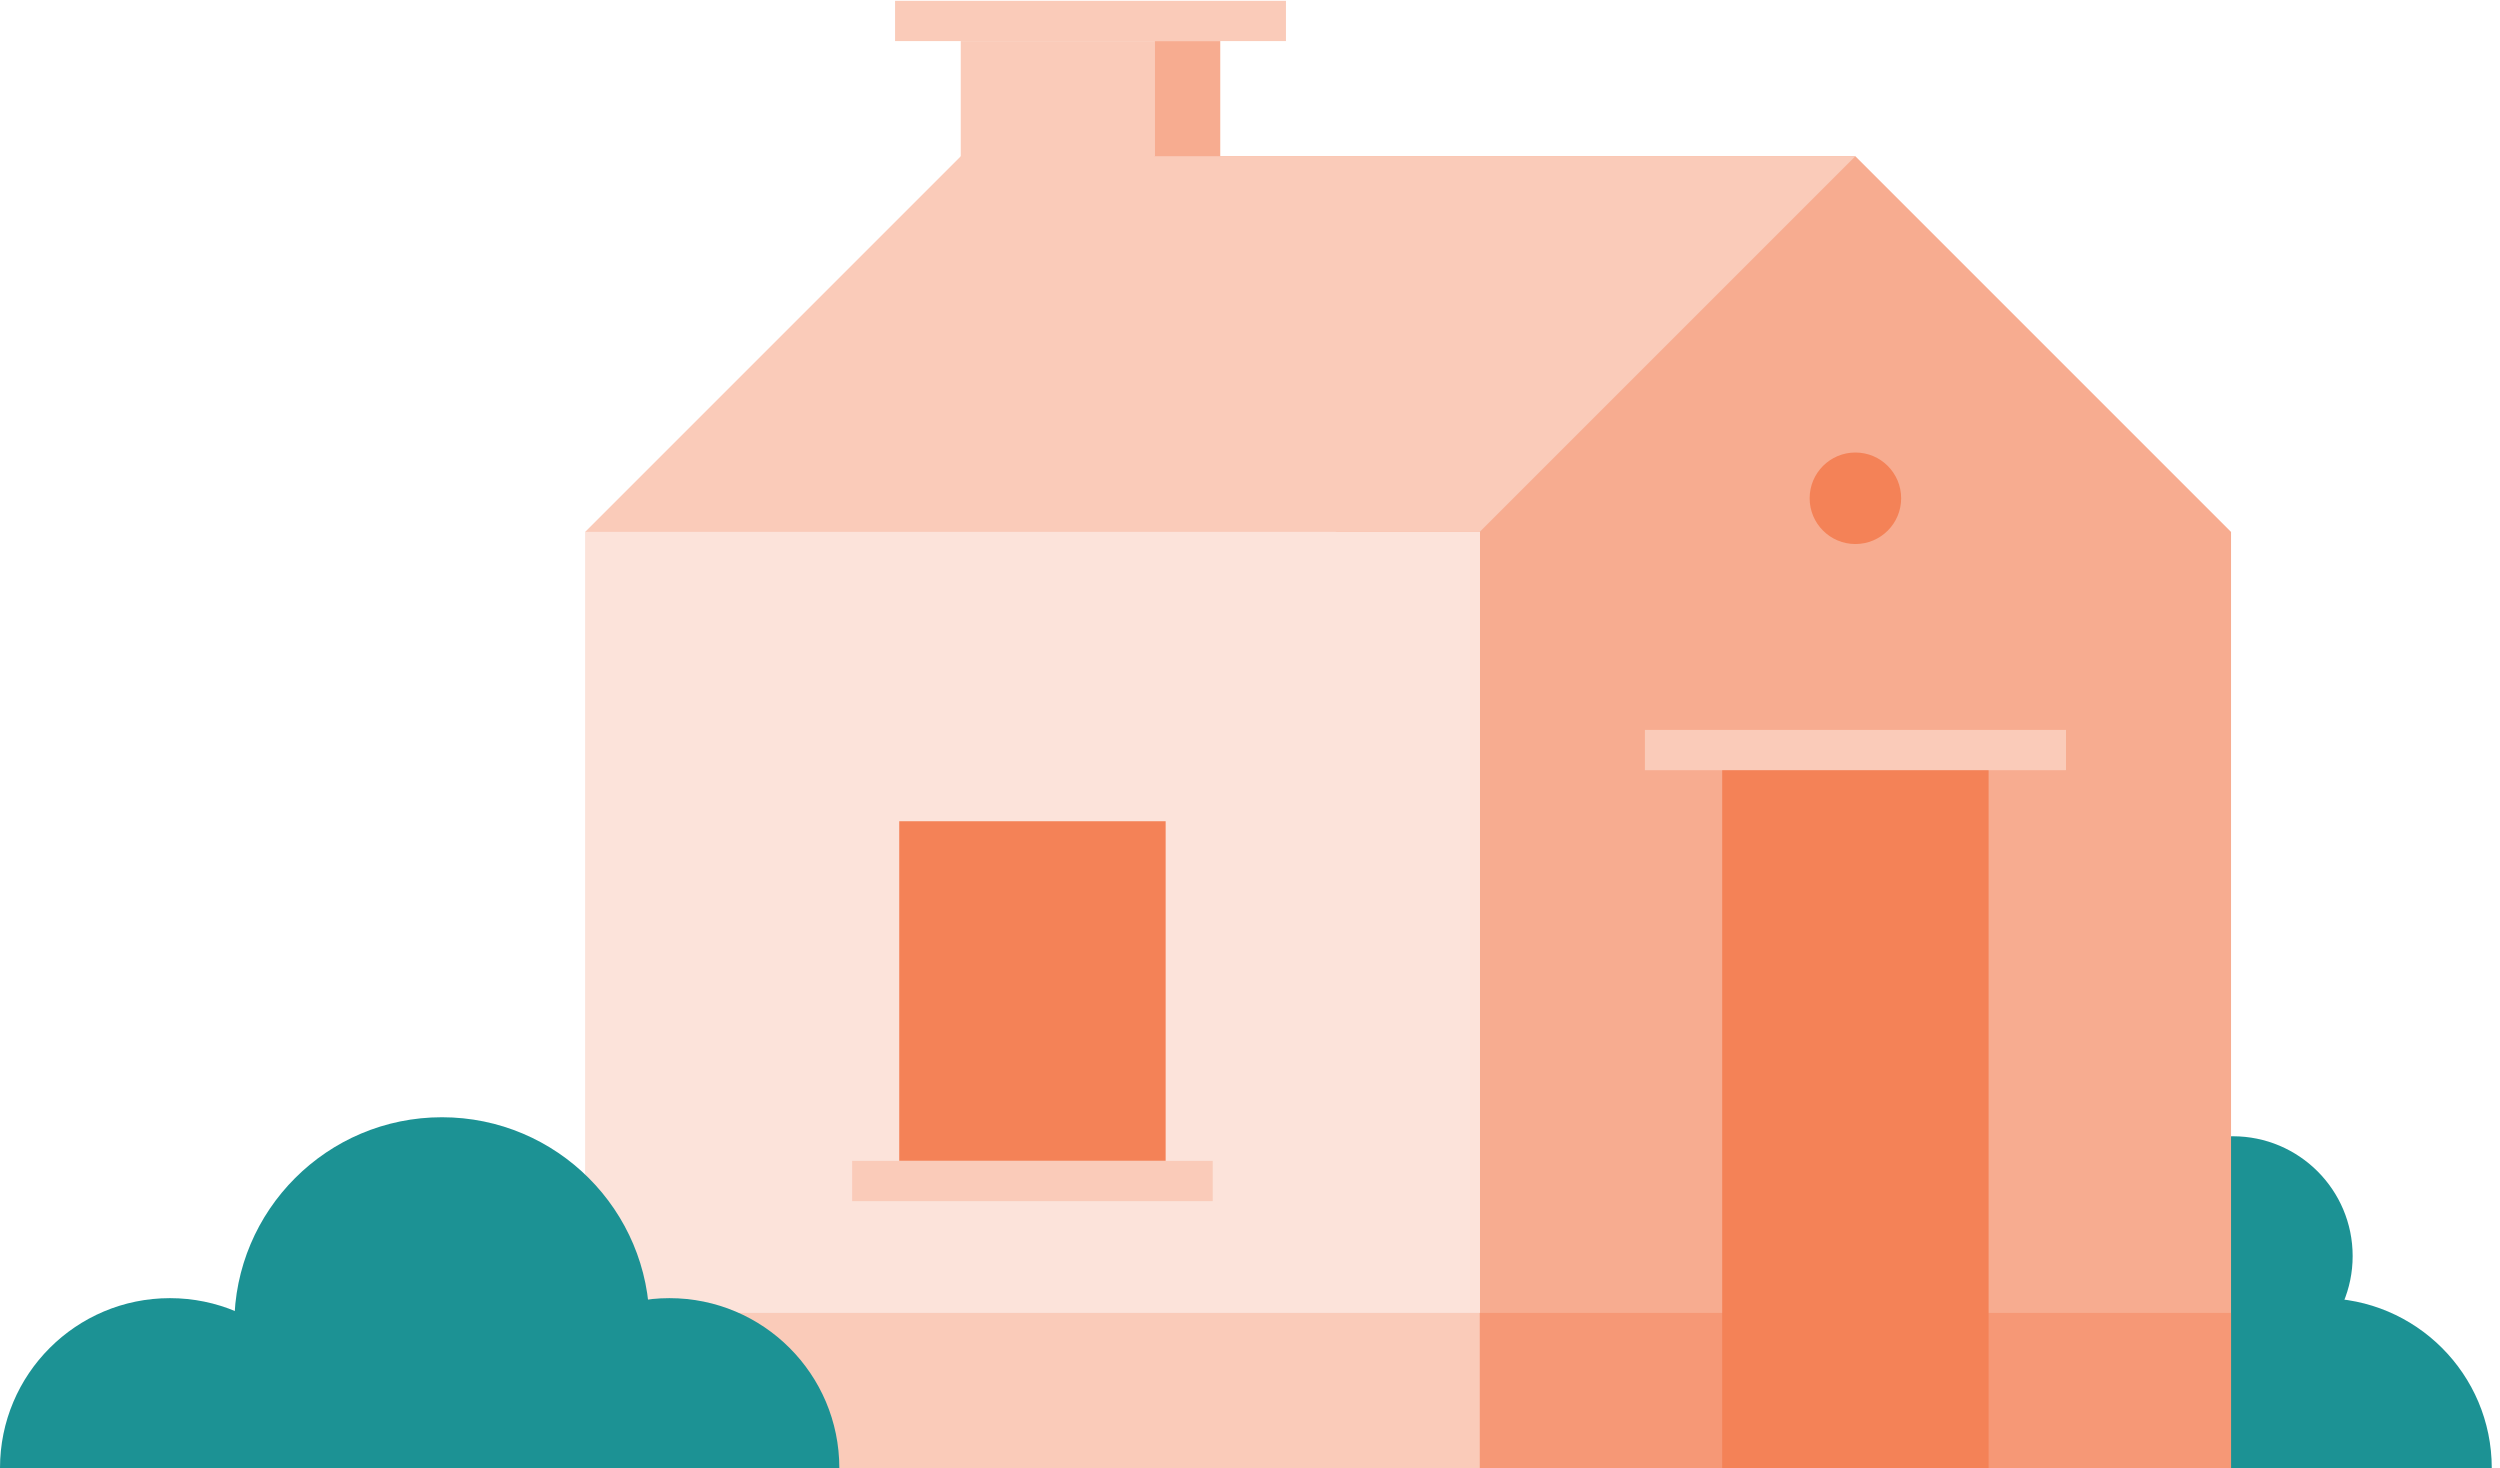
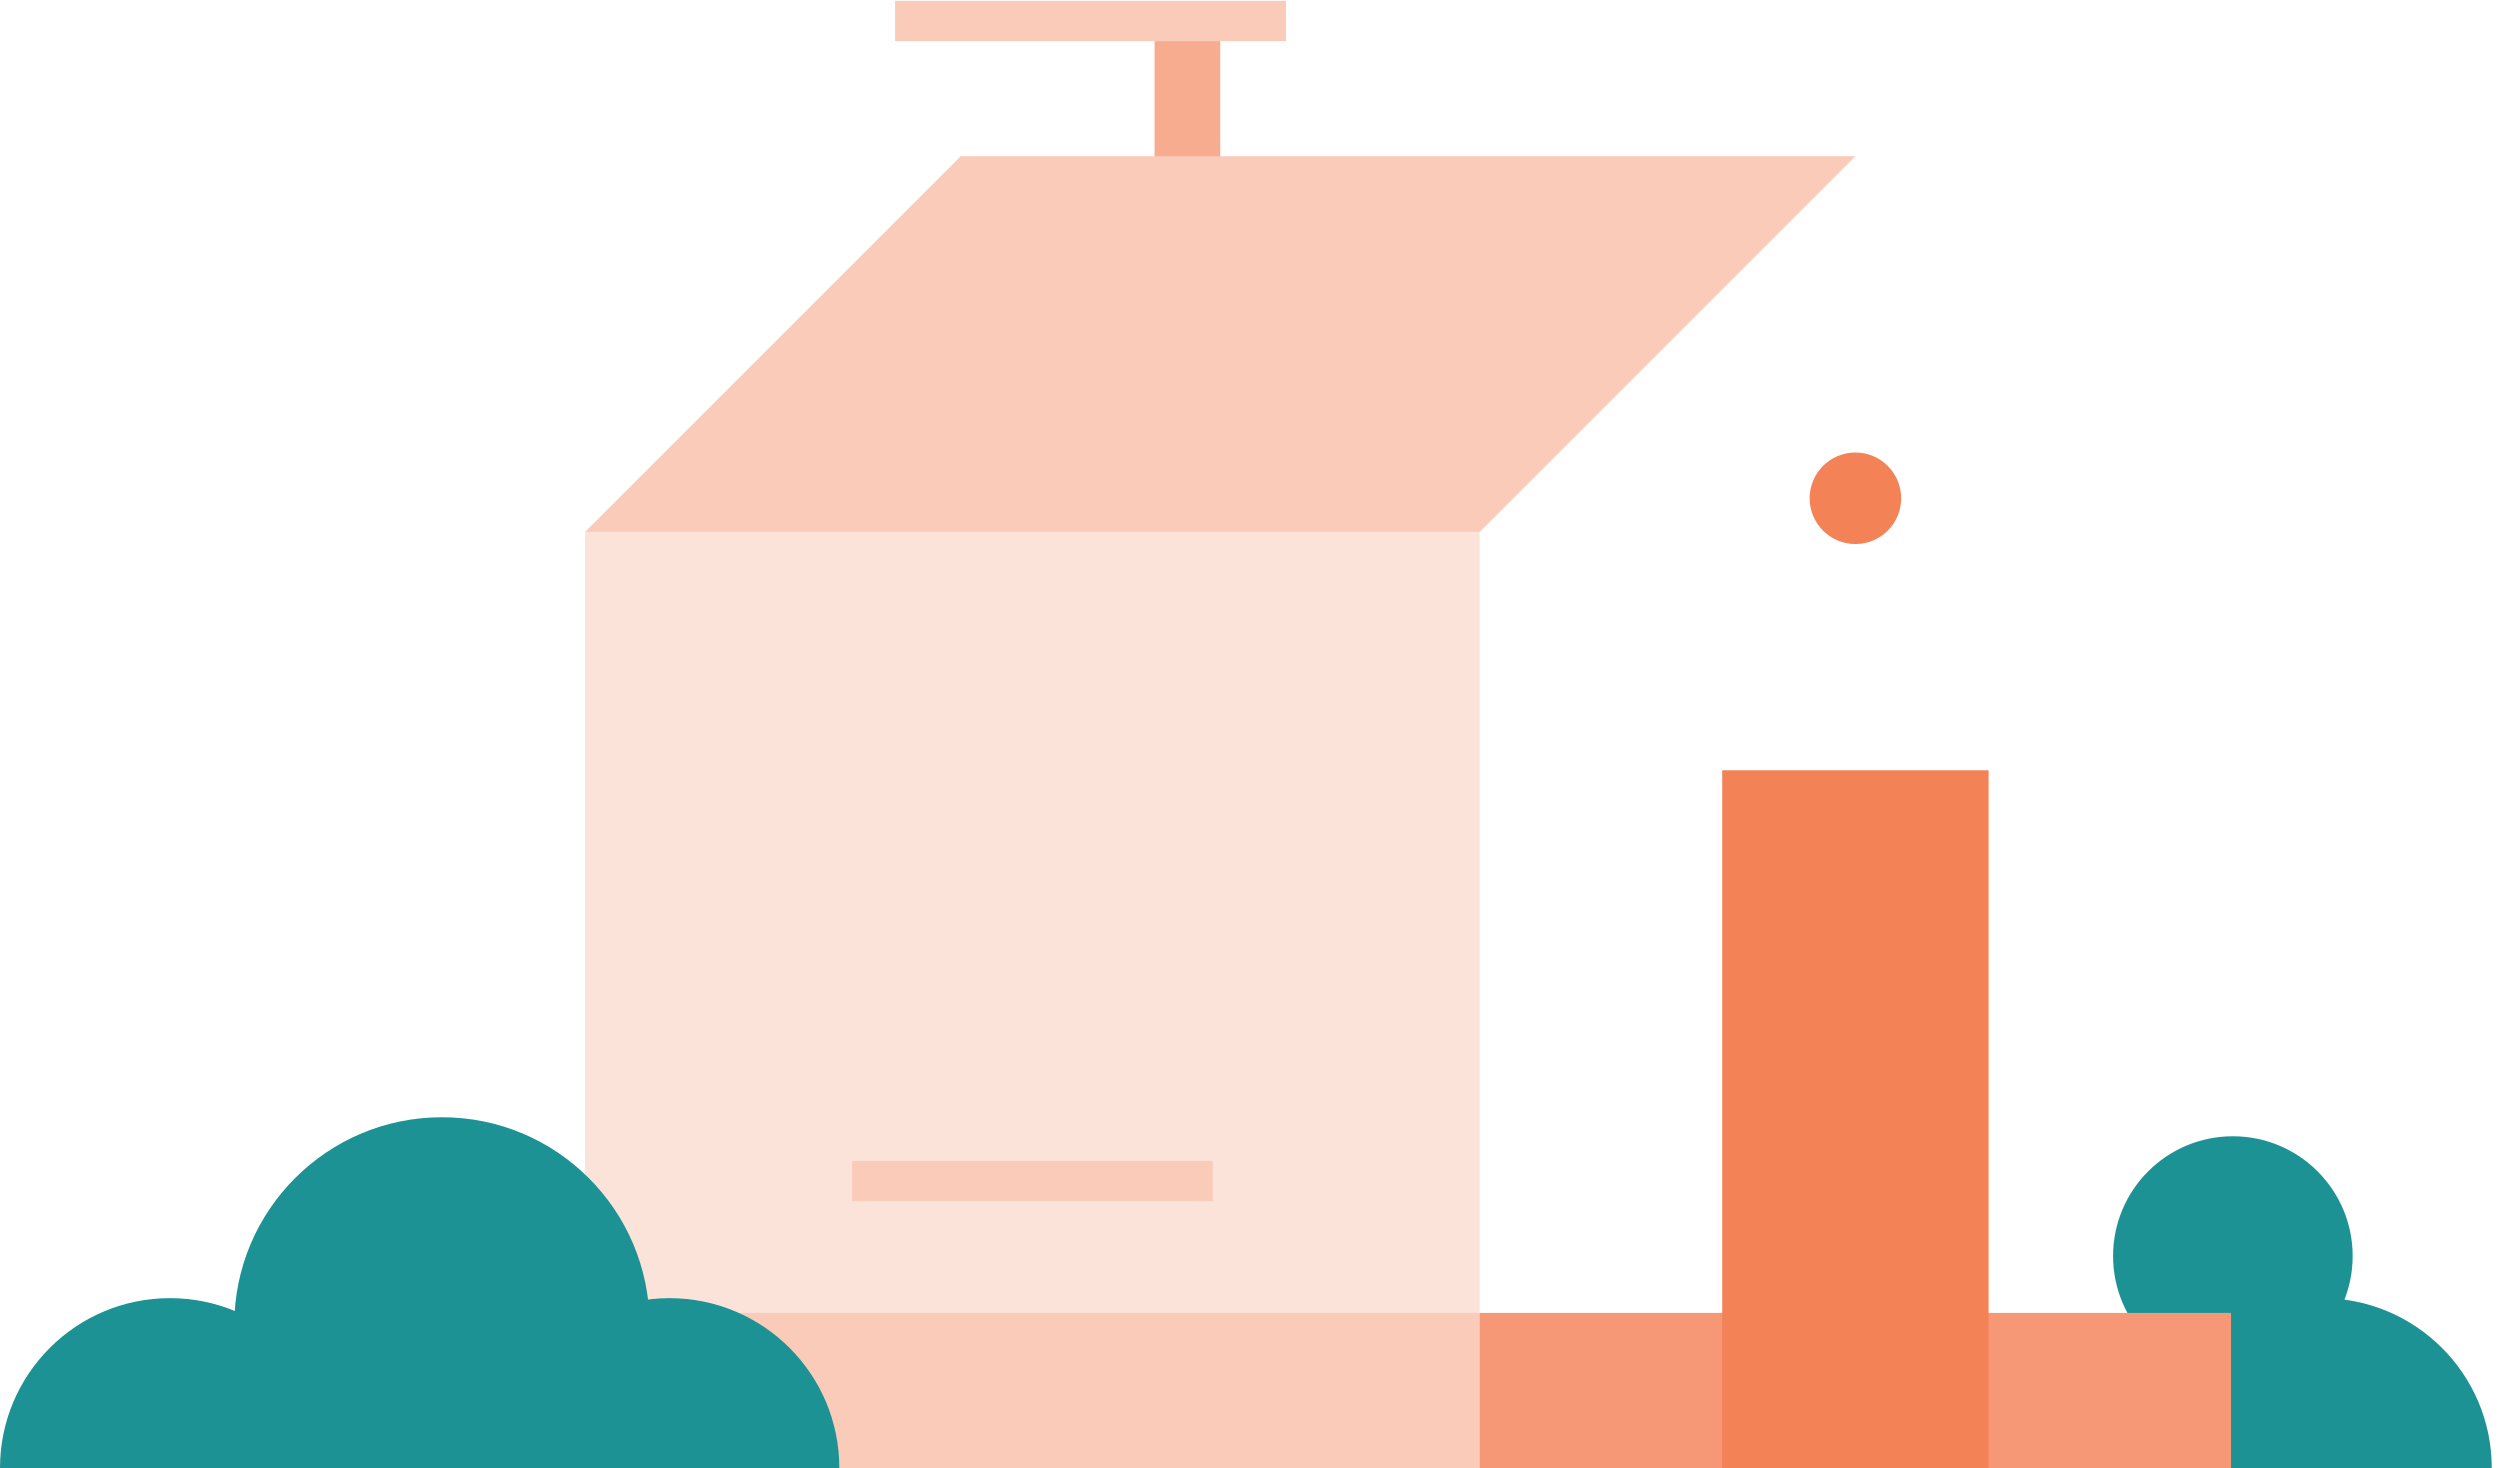
<svg xmlns="http://www.w3.org/2000/svg" id="Work" viewBox="0 0 245.85 144.37">
  <defs>
    <style>.cls-1{fill:none;}.cls-2{clip-path:url(#clip-path);}.cls-3{fill:#1c9294;}.cls-4{fill:#f7ac90;}.cls-5{fill:#fce3da;}.cls-6{fill:#f48257;}.cls-7{fill:#facbb9;}.cls-8{fill:#f69876;}</style>
    <clipPath id="clip-path">
      <rect class="cls-1" x="-24.96" y="-44.96" width="291.17" height="189.33" />
    </clipPath>
  </defs>
  <title>residential-1</title>
  <g class="cls-2">
    <circle class="cls-3" cx="228.33" cy="144.37" r="16.71" />
    <circle class="cls-3" cx="219.58" cy="123.52" r="11.78" />
-     <polygon class="cls-4" points="182.45 15.36 94.48 15.36 131.43 52.31 145.51 52.31 145.51 144.38 219.4 144.38 219.4 52.31 182.45 15.36" />
    <rect class="cls-5" x="57.54" y="52.31" width="87.97" height="92.07" />
-     <rect class="cls-6" x="88.43" y="80.76" width="26.2" height="33.4" transform="translate(203.06 194.92) rotate(-180)" />
    <rect class="cls-7" x="83.8" y="114.16" width="35.46" height="3.96" />
-     <rect class="cls-7" x="161.76" y="71.78" width="41.41" height="3.96" />
    <rect class="cls-7" x="88.02" y="0.08" width="38.44" height="3.96" />
    <circle class="cls-6" cx="182.46" cy="49" r="4.5" />
-     <rect class="cls-7" x="94.48" y="4.04" width="19.06" height="12.67" />
    <rect class="cls-4" x="113.54" y="4.04" width="6.46" height="12.67" />
    <polygon class="cls-7" points="145.51 52.31 57.54 52.31 94.49 15.36 182.46 15.36 145.51 52.31" />
    <rect class="cls-7" x="57.54" y="129.11" width="87.97" height="15.26" />
    <rect class="cls-8" x="145.51" y="129.11" width="73.89" height="15.26" />
    <rect class="cls-6" x="169.36" y="75.75" width="26.2" height="68.63" />
    <circle class="cls-3" cx="43.46" cy="130.29" r="20.42" />
    <circle class="cls-3" cx="16.71" cy="144.37" r="16.71" />
    <circle class="cls-3" cx="65.83" cy="144.37" r="16.71" />
  </g>
</svg>